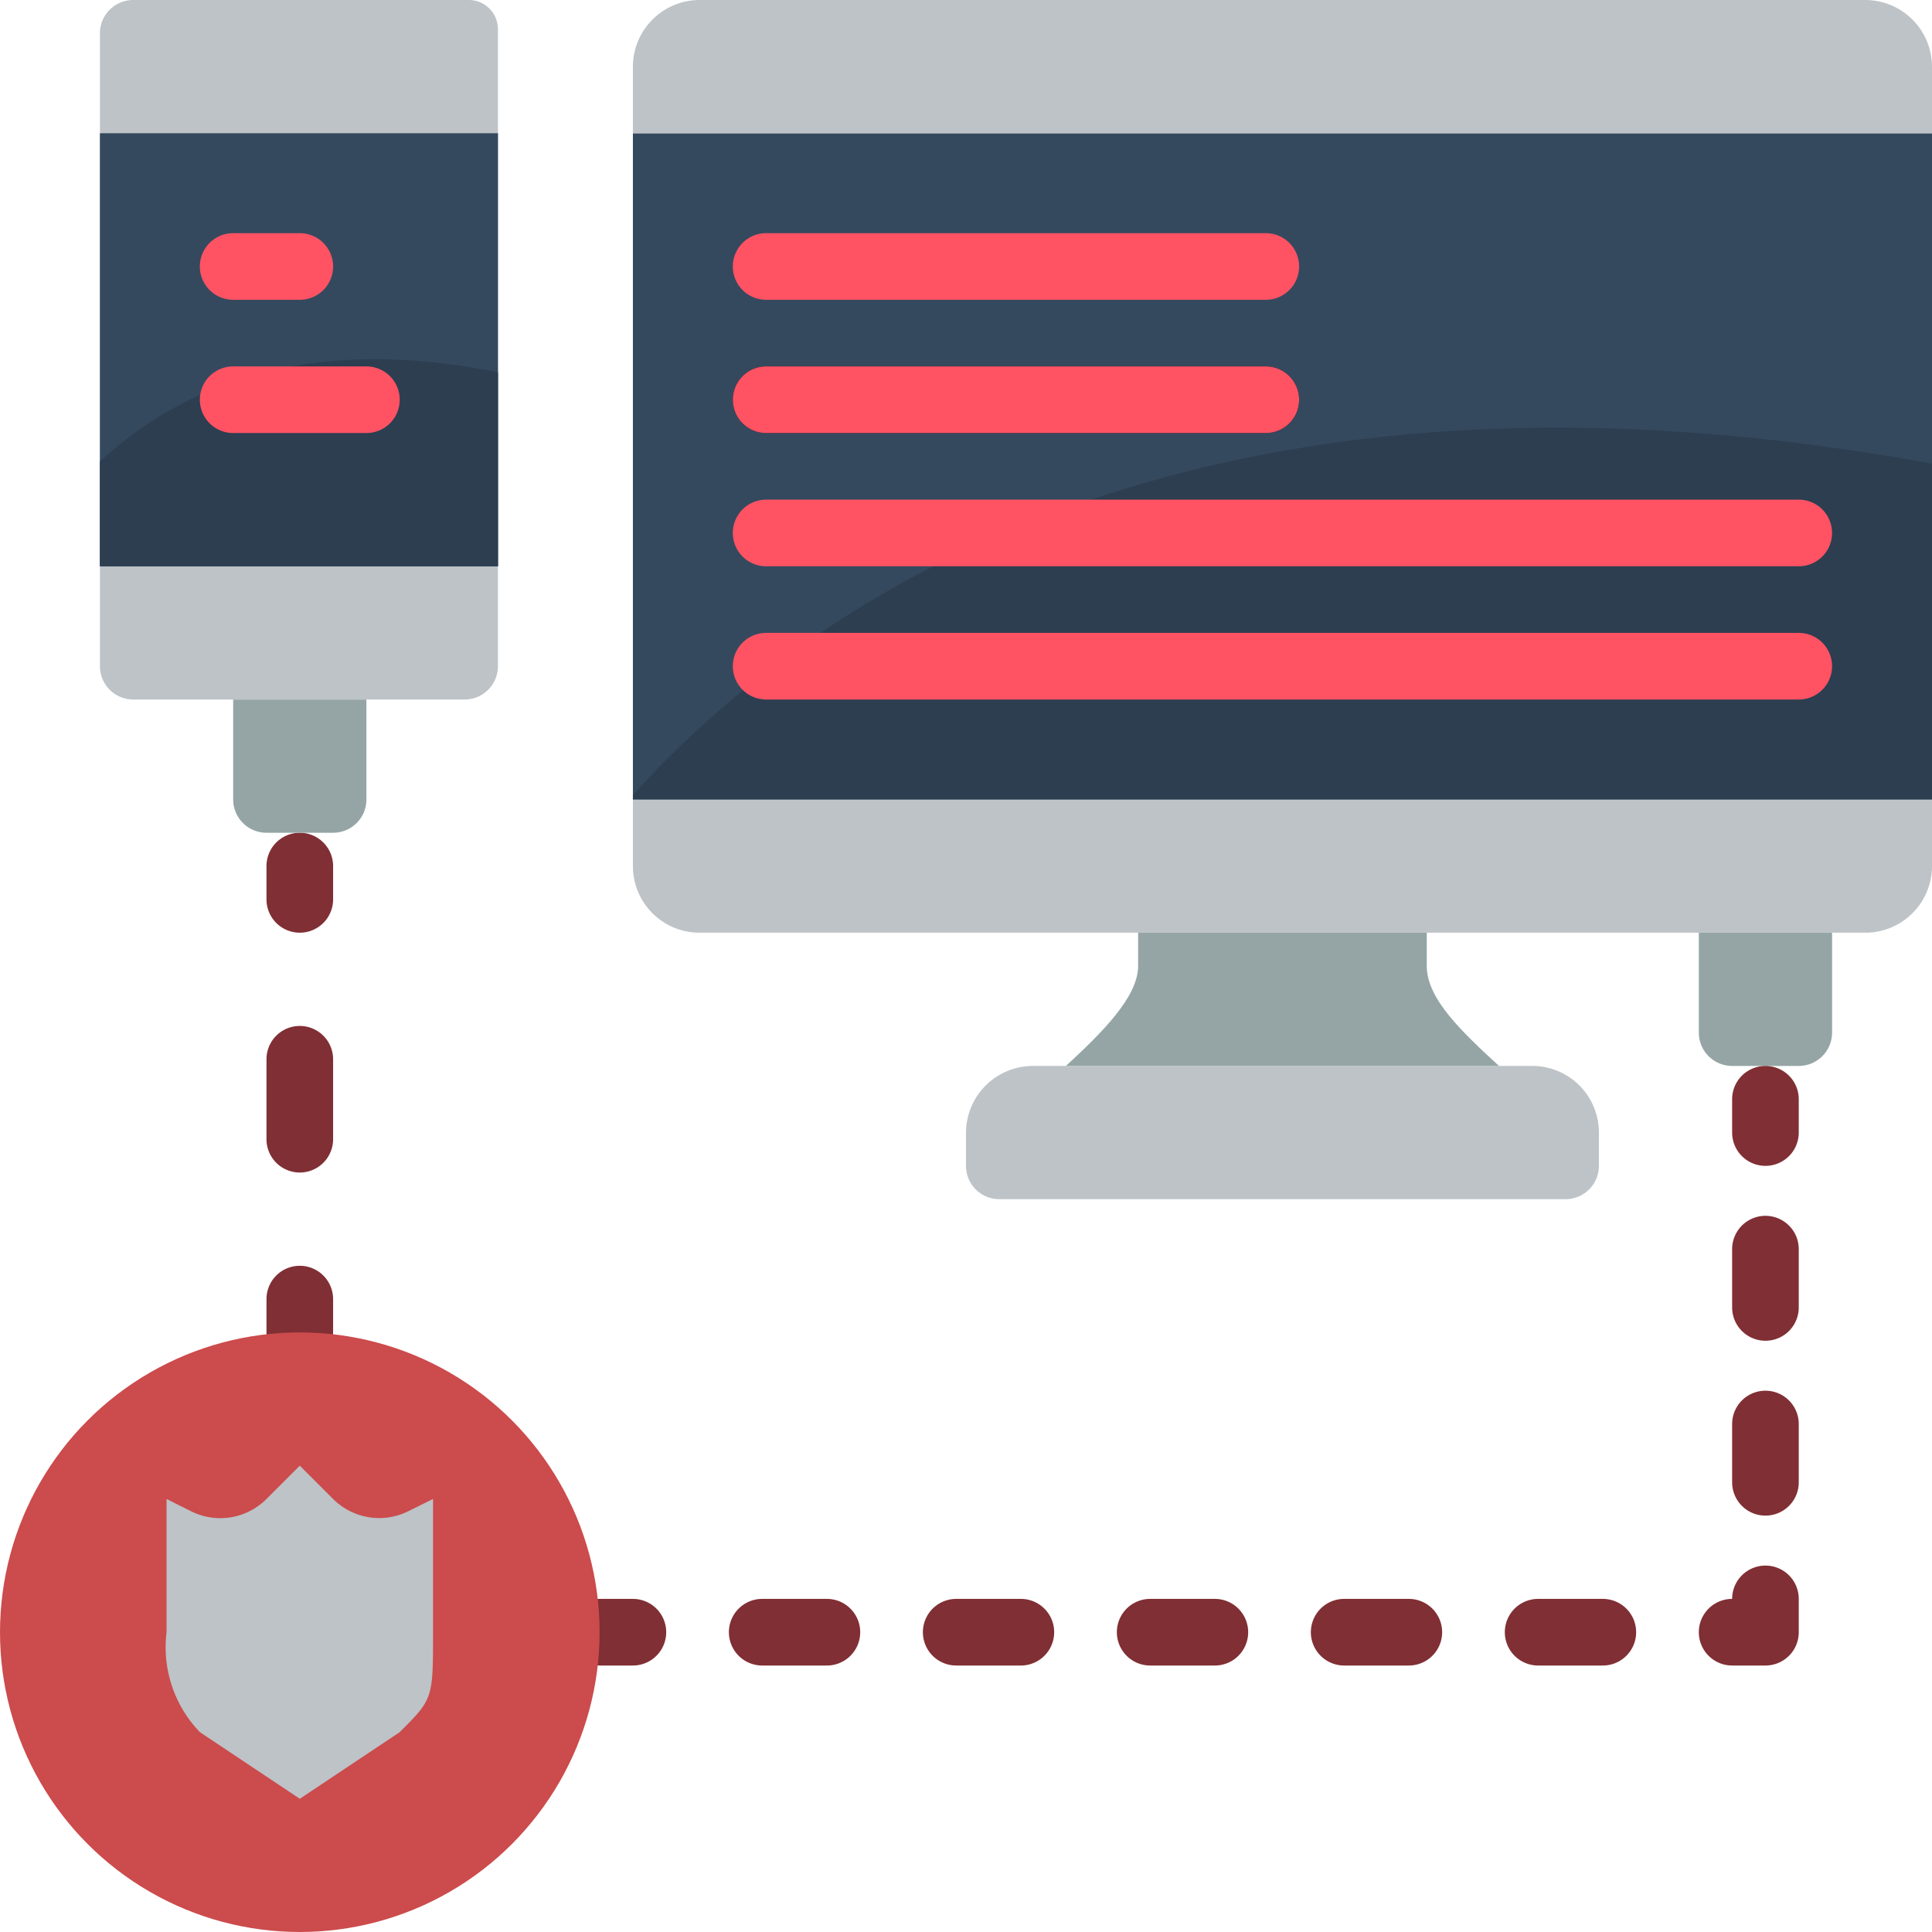
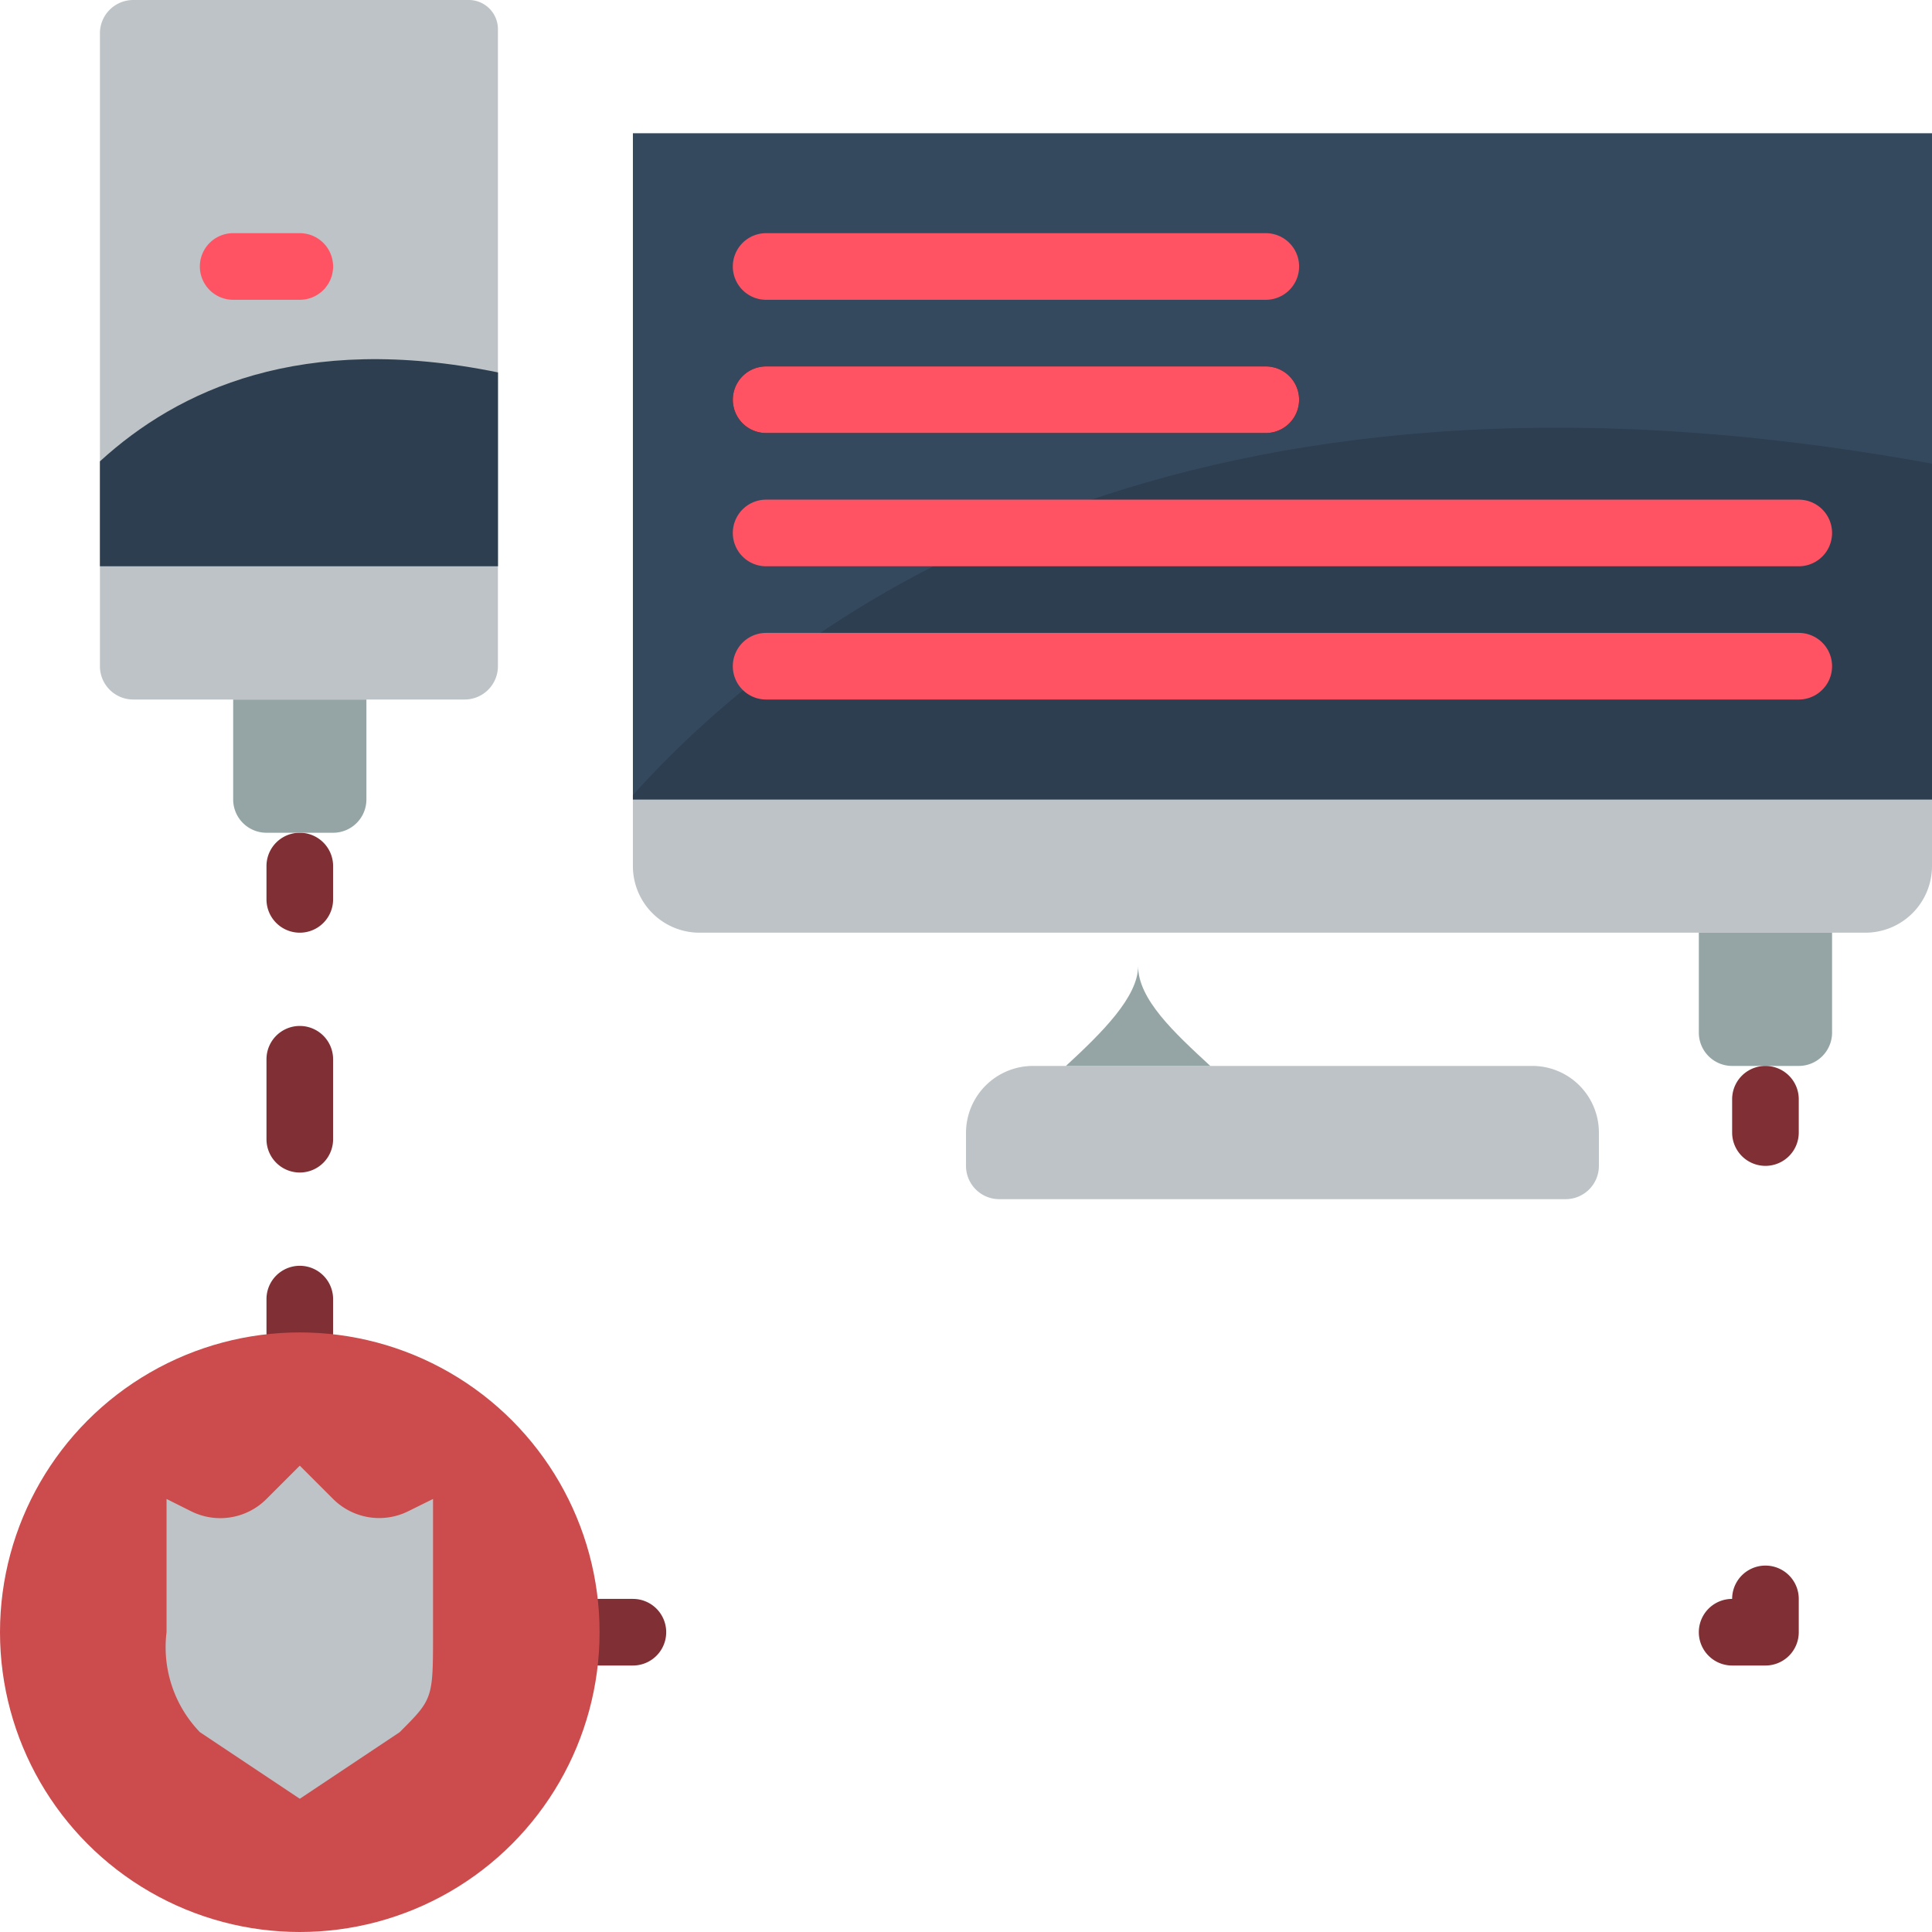
<svg xmlns="http://www.w3.org/2000/svg" id="Layer_1" data-name="Layer 1" width="58" height="58" viewBox="0 0 58 58">
  <defs>
    <style>.cls-1{fill:#bdc3c7;}.cls-2{fill:#35495e;}.cls-3{fill:#2c3e50;}.cls-4{fill:#95a5a5;}.cls-5{fill:#802f34;}.cls-6{fill:#cc4b4c;}.cls-7{fill:#ff5364;}</style>
  </defs>
  <title>image-data-security</title>
  <g id="Page-1">
    <g id="_043---Secure-Device-Connection" data-name="043---Secure-Device-Connection">
      <path id="Shape" class="cls-1" d="M4,0H14.073a.875.875,0,0,1,.875.875V20a1,1,0,0,1-1,1H4a1,1,0,0,1-1-1V1A1,1,0,0,1,4,0Z" />
-       <rect id="Rectangle-path" class="cls-2" x="3" y="4" width="11.95" height="13" />
      <path id="Shape-2" data-name="Shape" class="cls-3" d="M14.95,11.18V17H3V13.85C5.34,11.71,9.04,9.97,14.95,11.18Z" />
      <path id="Shape-3" data-name="Shape" class="cls-1" d="M19,24H58v2a2,2,0,0,1-2,2H21a2,2,0,0,1-2-2Z" />
      <rect id="Rectangle-path-2" data-name="Rectangle-path" class="cls-2" x="19" y="4" width="39" height="20" />
      <path id="Shape-4" data-name="Shape" class="cls-4" d="M51,28h4v3a1,1,0,0,1-1,1H52a1,1,0,0,1-1-1Z" />
      <path id="Shape-5" data-name="Shape" class="cls-3" d="M58,13.92V24H19v-.13C23.94,18.37,35.56,9.81,58,13.92Z" />
      <path id="Shape-6" data-name="Shape" class="cls-5" d="M9,28a1,1,0,0,1-1-1V26a1,1,0,0,1,2,0v1A1,1,0,0,1,9,28Z" />
      <path id="Shape-7" data-name="Shape" class="cls-5" d="M9,35.2a1,1,0,0,1-1-1V31.8a1,1,0,1,1,2,0v2.4a1,1,0,0,1-1,1Z" />
      <path id="Shape-8" data-name="Shape" class="cls-5" d="M9,41a1,1,0,0,1-1-1V39a1,1,0,0,1,2,0v1A1,1,0,0,1,9,41Z" />
      <path id="Shape-9" data-name="Shape" class="cls-5" d="M19,50H18a1,1,0,0,1,0-2h1a1,1,0,0,1,0,2Z" />
-       <path id="Shape-10" data-name="Shape" class="cls-5" d="M48.118,50H46.176a1,1,0,0,1,0-2h1.942a1,1,0,0,1,0,2Zm-5.824,0H40.353a1,1,0,0,1,0-2h1.941a1,1,0,0,1,0,2Zm-5.823,0H34.529a1,1,0,1,1,0-2h1.942a1,1,0,1,1,0,2Zm-5.824,0H28.706a1,1,0,0,1,0-2h1.941a1,1,0,0,1,0,2Zm-5.823,0H22.882a1,1,0,0,1,0-2h1.942a1,1,0,0,1,0,2Z" />
      <path id="Shape-11" data-name="Shape" class="cls-5" d="M53,50H52a1,1,0,0,1,0-2,1,1,0,0,1,2,0v1A1,1,0,0,1,53,50Z" />
-       <path id="Shape-12" data-name="Shape" class="cls-5" d="M53,45.5a1,1,0,0,1-1-1V42.75a1,1,0,0,1,2,0V44.5A1,1,0,0,1,53,45.5Zm0-5.25a1,1,0,0,1-1-1V37.5a1,1,0,0,1,2,0v1.75A1,1,0,0,1,53,40.25Z" />
      <path id="Shape-13" data-name="Shape" class="cls-5" d="M53,35a1,1,0,0,1-1-1V33a1,1,0,0,1,2,0v1A1,1,0,0,1,53,35Z" />
      <path id="Shape-14" data-name="Shape" class="cls-1" d="M47,36H30a1,1,0,0,1-1-1v-.988A2.012,2.012,0,0,1,31.012,32H46a2,2,0,0,1,2,2v1A1,1,0,0,1,47,36Z" />
-       <path id="Shape-15" data-name="Shape" class="cls-1" d="M58,2V4H19V2a2.006,2.006,0,0,1,2-2H56A2.006,2.006,0,0,1,58,2Z" />
-       <path id="Shape-16" data-name="Shape" class="cls-4" d="M32,32c1.083-1,2.167-2.071,2.167-3V28h8.666v1c0,1,1.084,2,2.167,3Z" />
+       <path id="Shape-16" data-name="Shape" class="cls-4" d="M32,32c1.083-1,2.167-2.071,2.167-3V28v1c0,1,1.084,2,2.167,3Z" />
      <path id="Shape-17" data-name="Shape" class="cls-4" d="M10,25H8a1,1,0,0,1-1-1V21h4v3A1,1,0,0,1,10,25Z" />
      <circle id="Oval" class="cls-6" cx="9" cy="49" r="9" />
      <path id="Shape-18" data-name="Shape" class="cls-1" d="M13,45v4c0,2,0,2-1,3L9,54,6,52a3.674,3.674,0,0,1-1-3V45l.739.37A1.958,1.958,0,0,0,8,45l1-1,1,1a1.958,1.958,0,0,0,2.258.367Z" />
      <path id="Shape-19" data-name="Shape" class="cls-7" d="M9,9H7A1,1,0,0,1,7,7H9A1,1,0,0,1,9,9Z" />
-       <path id="Shape-20" data-name="Shape" class="cls-7" d="M11,13H7a1,1,0,0,1,0-2h4a1,1,0,0,1,0,2Z" />
      <path id="Shape-21" data-name="Shape" class="cls-7" d="M38,9H23a1,1,0,0,1,0-2H38a1,1,0,0,1,0,2Z" />
      <path id="Shape-22" data-name="Shape" d="M38,13H23a1,1,0,0,1,0-2H38a1,1,0,0,1,0,2Z" />
      <path id="Shape-23" data-name="Shape" class="cls-7" d="M38,13H23a1,1,0,0,1,0-2H38a1,1,0,0,1,0,2Z" />
      <path id="Shape-24" data-name="Shape" class="cls-7" d="M54,17H23a1,1,0,0,1,0-2H54a1,1,0,0,1,0,2Z" />
      <path id="Shape-25" data-name="Shape" class="cls-7" d="M54,21H23a1,1,0,0,1,0-2H54a1,1,0,0,1,0,2Z" />
    </g>
  </g>
</svg>